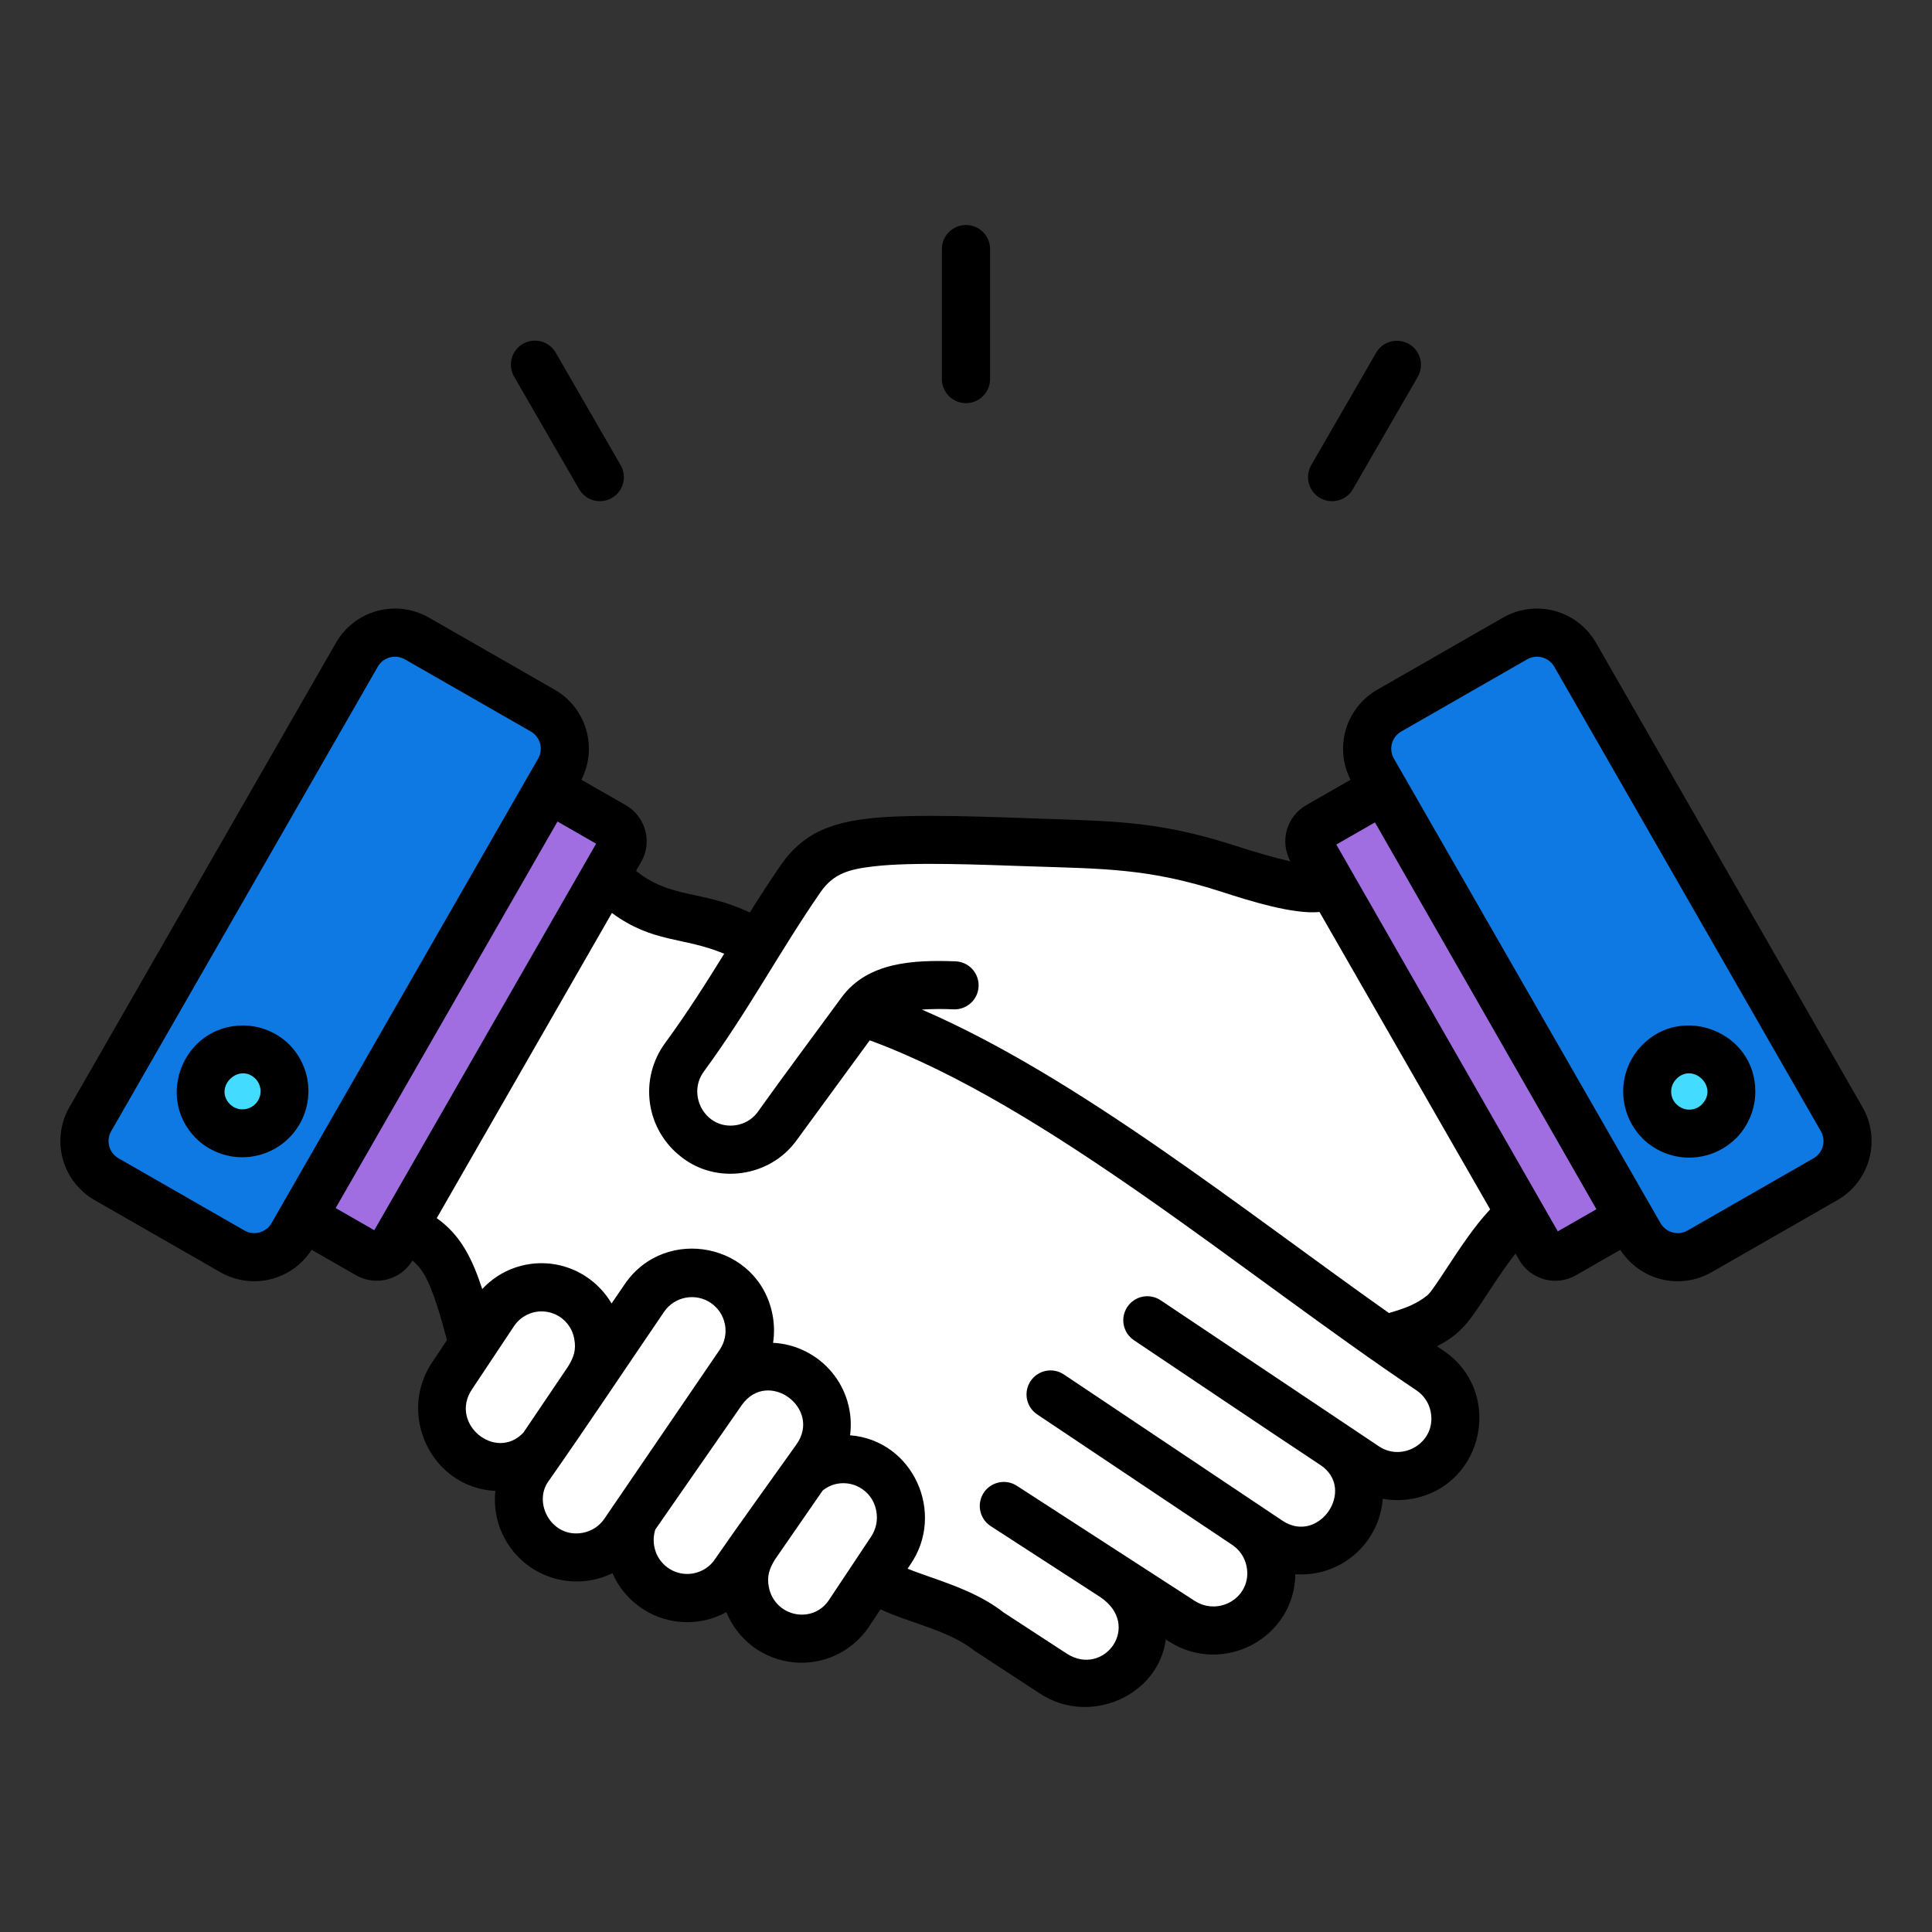
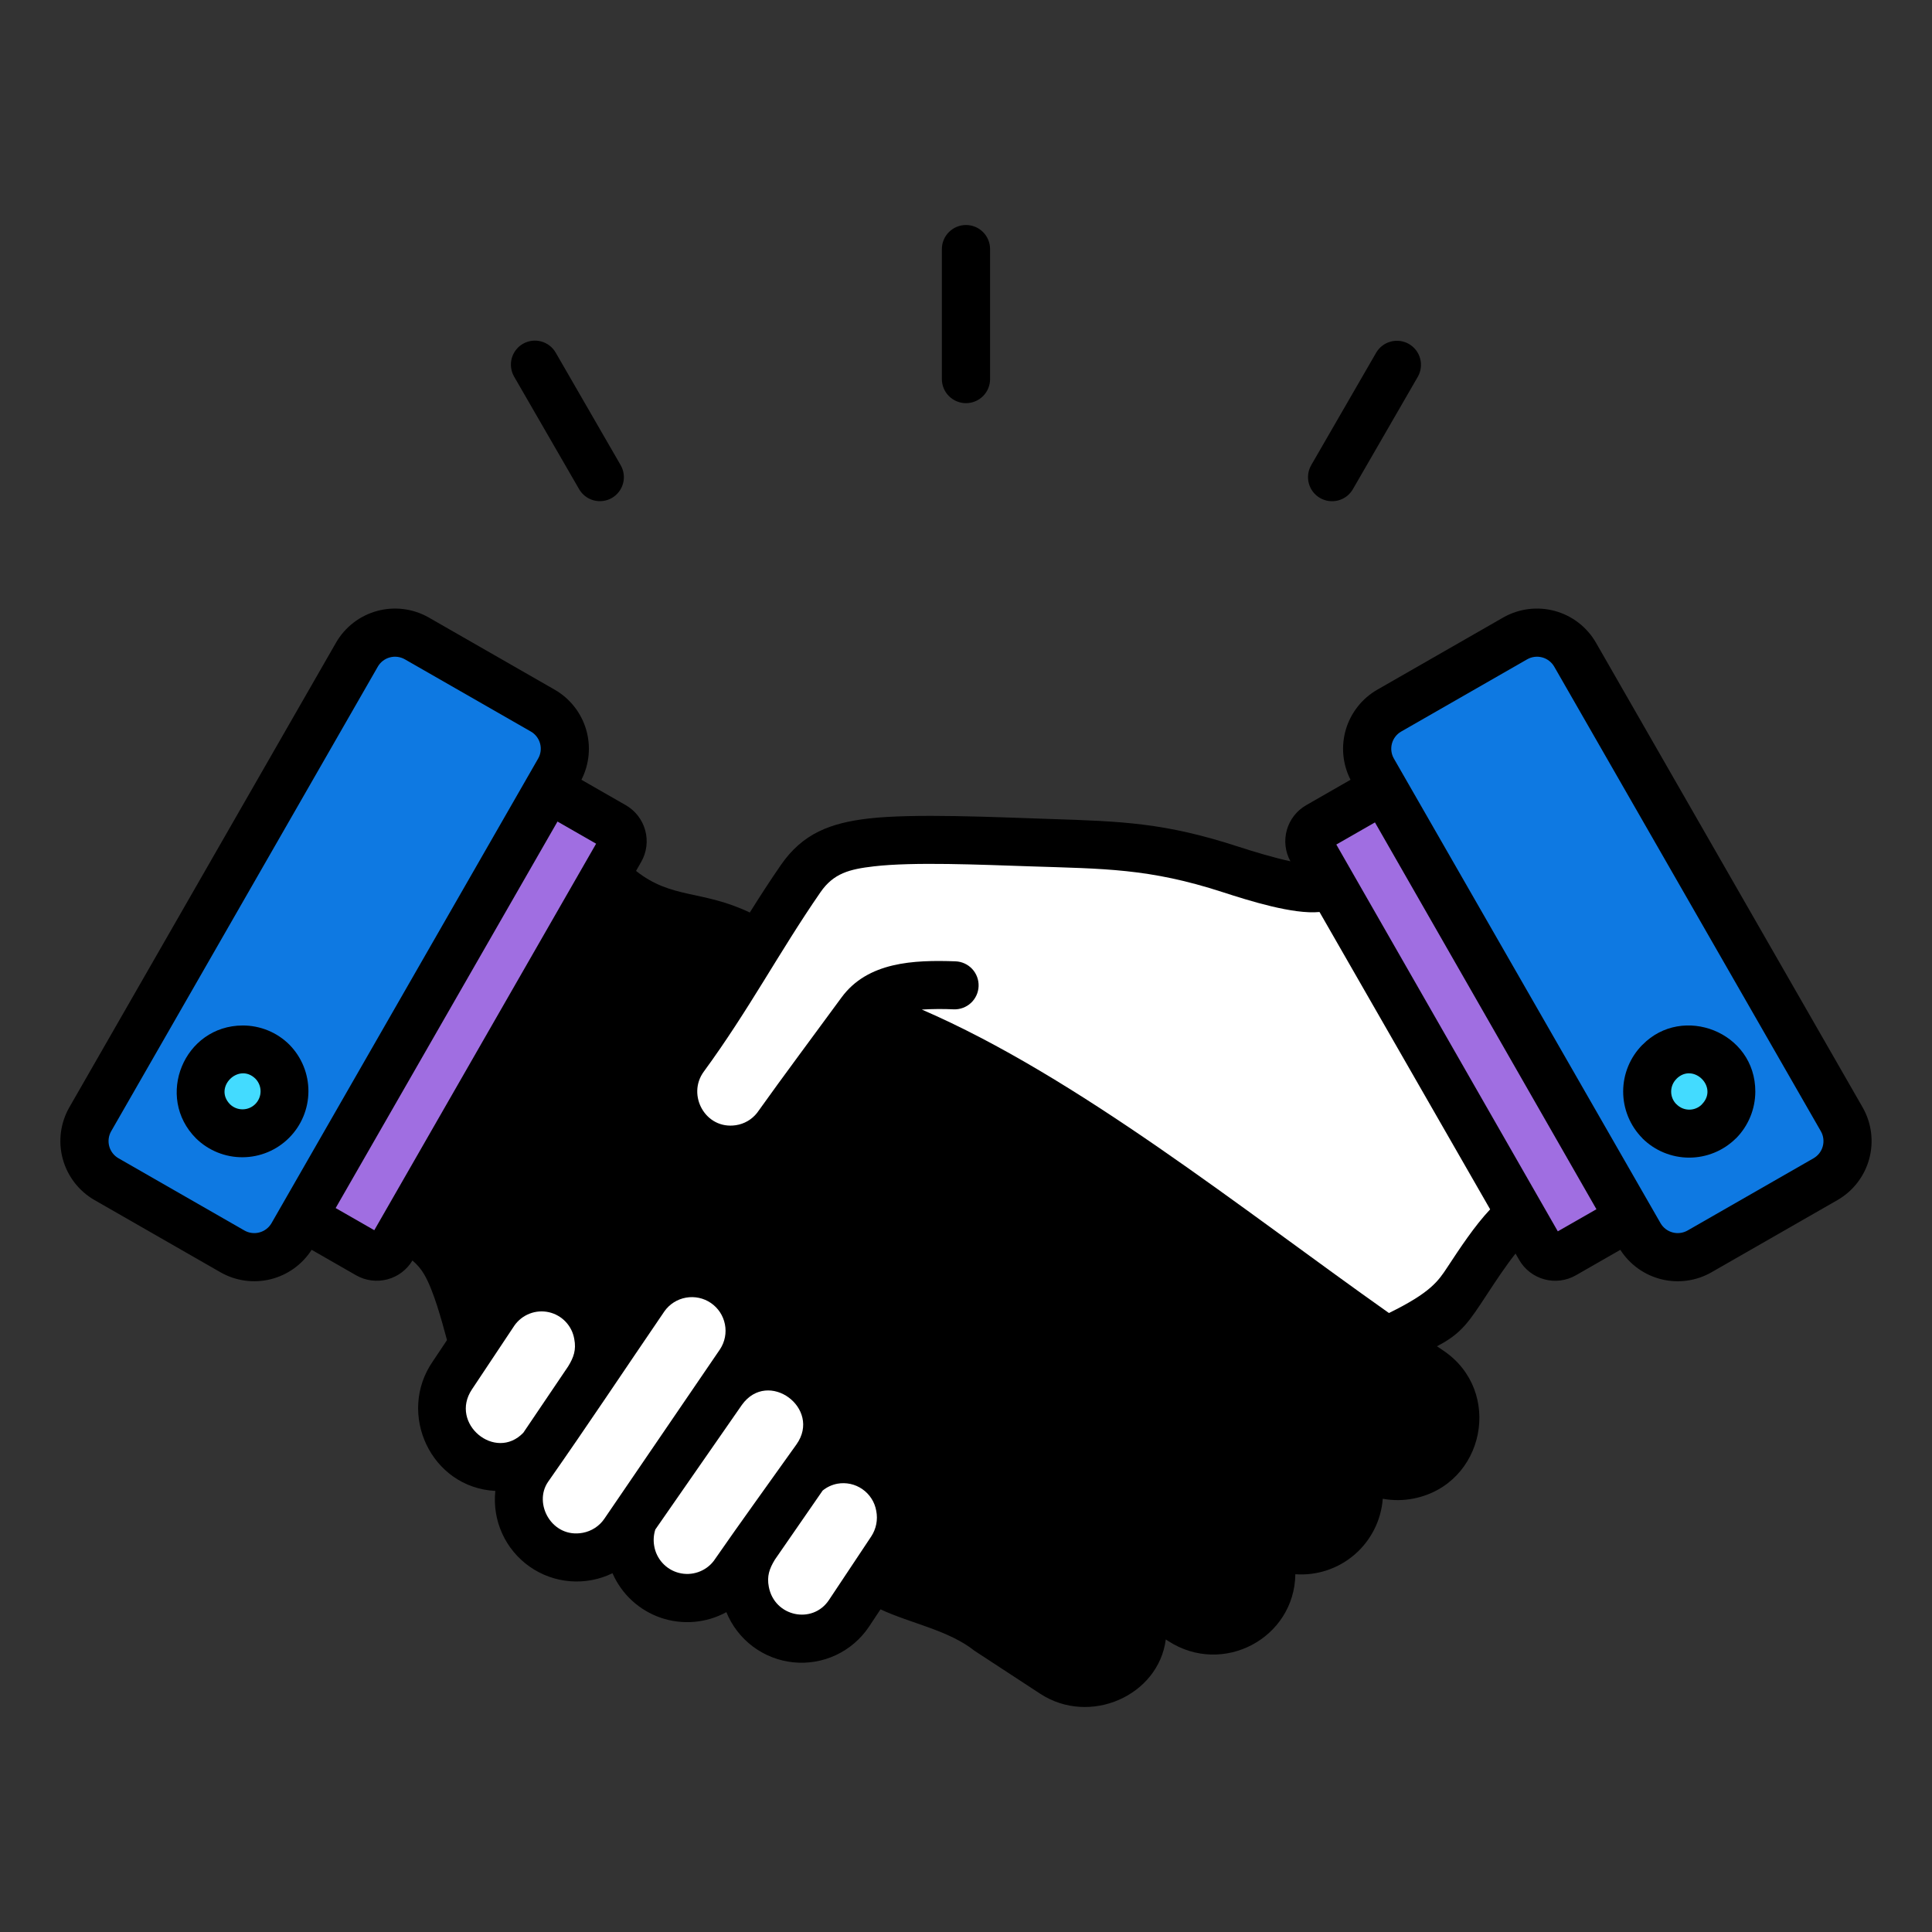
<svg xmlns="http://www.w3.org/2000/svg" width="86" height="86" viewBox="0 0 86 86" fill="none">
  <rect x="0" y="0" width="86" height="86" fill="#333333" stroke="none" />
  <path fill-rule="evenodd" clip-rule="evenodd" d="M19.897 59.651C19.653 58.744 19.299 57.438 18.881 56.726C18.744 56.491 18.567 56.283 18.359 56.109C18.11 56.525 17.709 56.827 17.24 56.95C16.771 57.073 16.273 57.008 15.852 56.768L13.872 55.633C13.454 56.288 12.799 56.757 12.045 56.944C11.29 57.13 10.492 57.02 9.817 56.635L4.204 53.417C3.51 53.017 3.003 52.359 2.793 51.586C2.583 50.813 2.688 49.989 3.085 49.293L14.958 28.606C15.358 27.912 16.016 27.404 16.79 27.195C17.563 26.985 18.388 27.09 19.084 27.486L24.697 30.704C25.37 31.093 25.869 31.725 26.089 32.47C26.31 33.216 26.235 34.018 25.881 34.71L27.858 35.843C28.282 36.087 28.593 36.49 28.721 36.962C28.85 37.435 28.786 37.939 28.543 38.364L28.312 38.768C29.906 40.03 31.23 39.603 33.376 40.619C33.823 39.907 34.278 39.201 34.762 38.501C35.734 37.094 36.973 36.633 38.65 36.436C40.656 36.201 44.308 36.375 46.702 36.454C49.956 36.56 51.84 36.622 55.092 37.678C55.85 37.924 56.696 38.178 57.441 38.339C57.207 37.915 57.15 37.415 57.281 36.949C57.412 36.482 57.72 36.085 58.14 35.844L60.117 34.71C59.763 34.018 59.689 33.216 59.909 32.471C60.13 31.725 60.629 31.093 61.302 30.704L66.914 27.487C67.61 27.09 68.435 26.986 69.209 27.195C69.982 27.405 70.641 27.913 71.041 28.607L82.913 49.294C83.31 49.99 83.415 50.814 83.205 51.587C82.995 52.36 82.488 53.018 81.794 53.418L76.181 56.636C75.506 57.021 74.708 57.131 73.954 56.945C73.199 56.758 72.545 56.289 72.126 55.634L70.146 56.769C69.721 57.011 69.216 57.076 68.744 56.947C68.271 56.819 67.868 56.508 67.624 56.084L67.462 55.8C67.025 56.35 66.593 57.006 66.214 57.583C65.399 58.822 65.069 59.361 63.963 59.927L64.246 60.118C66.927 61.917 66.095 66.078 62.92 66.706C62.468 66.795 62.004 66.798 61.552 66.715C61.479 67.675 61.029 68.568 60.3 69.198C59.571 69.828 58.622 70.143 57.661 70.075C57.62 72.925 54.432 74.621 52.007 73.051L51.894 72.978C51.567 75.486 48.51 76.833 46.309 75.398L43.381 73.483C42.218 72.559 40.531 72.264 39.194 71.637L38.676 72.419C38.31 72.962 37.804 73.396 37.21 73.674C36.617 73.952 35.959 74.063 35.307 73.995C34.656 73.928 34.035 73.684 33.511 73.291C32.987 72.897 32.58 72.369 32.333 71.762C31.891 72.004 31.404 72.151 30.902 72.194C30.4 72.237 29.894 72.175 29.417 72.013C28.94 71.85 28.503 71.589 28.132 71.248C27.761 70.907 27.466 70.492 27.264 70.03C26.679 70.315 26.029 70.438 25.38 70.386C24.731 70.335 24.108 70.11 23.576 69.736C23.043 69.362 22.621 68.852 22.352 68.259C22.084 67.666 21.979 67.013 22.049 66.366C19.183 66.219 17.651 62.918 19.272 60.59L19.897 59.653V59.651ZM22.884 16.763C22.743 16.517 22.705 16.226 22.779 15.952C22.853 15.678 23.033 15.445 23.278 15.304C23.524 15.163 23.816 15.125 24.089 15.199C24.363 15.273 24.596 15.453 24.737 15.698L27.629 20.708C27.699 20.83 27.744 20.964 27.762 21.103C27.781 21.242 27.771 21.384 27.734 21.519C27.698 21.654 27.635 21.781 27.549 21.892C27.464 22.004 27.357 22.097 27.235 22.167C27.114 22.237 26.98 22.282 26.84 22.3C26.701 22.318 26.56 22.308 26.424 22.272C26.289 22.235 26.162 22.172 26.051 22.087C25.94 22.001 25.847 21.894 25.777 21.773L22.884 16.763ZM61.261 15.694C61.405 15.451 61.639 15.275 61.912 15.204C62.185 15.133 62.475 15.172 62.719 15.313C62.963 15.455 63.142 15.687 63.215 15.959C63.289 16.231 63.253 16.522 63.114 16.767L60.221 21.777C60.151 21.899 60.057 22.005 59.946 22.091C59.834 22.176 59.706 22.239 59.571 22.275C59.435 22.311 59.293 22.32 59.154 22.302C59.014 22.283 58.88 22.237 58.758 22.167C58.636 22.096 58.53 22.003 58.444 21.891C58.359 21.779 58.296 21.652 58.26 21.516C58.224 21.38 58.215 21.238 58.233 21.099C58.252 20.959 58.298 20.825 58.368 20.703L61.261 15.694L61.261 15.694ZM41.926 11.089C41.926 10.804 42.039 10.531 42.24 10.33C42.442 10.129 42.715 10.016 42.999 10.016C43.284 10.016 43.557 10.129 43.758 10.33C43.959 10.531 44.072 10.804 44.072 11.089V16.873C44.072 17.158 43.959 17.431 43.758 17.632C43.557 17.833 43.284 17.946 42.999 17.946C42.715 17.946 42.442 17.833 42.24 17.632C42.039 17.431 41.926 17.158 41.926 16.873V11.089Z" fill="black" />
  <path fill-rule="evenodd" clip-rule="evenodd" d="M26.535 37.556L24.816 36.57L14.941 53.775L16.661 54.761C19.952 49.025 23.243 43.29 26.535 37.556Z" fill="#A06EE1" />
-   <path fill-rule="evenodd" clip-rule="evenodd" d="M19.441 54.224C20.513 54.984 21.022 56.031 21.466 57.381C22.047 56.753 22.834 56.354 23.684 56.254C24.534 56.154 25.391 56.361 26.103 56.836C26.561 57.142 26.943 57.547 27.223 58.022L27.81 57.162C29.617 54.514 33.786 55.336 34.391 58.541C34.467 58.948 34.475 59.364 34.412 59.773C34.915 59.799 35.407 59.928 35.856 60.154C36.306 60.379 36.705 60.694 37.027 61.081C37.349 61.467 37.588 61.916 37.728 62.4C37.867 62.883 37.906 63.39 37.84 63.889C40.653 64.114 42.11 67.366 40.514 69.657L40.401 69.828C40.697 69.949 41.038 70.069 41.395 70.194C42.478 70.574 43.679 70.996 44.684 71.783L47.476 73.603C49.133 74.684 50.86 72.36 48.975 71.09L44.089 67.926C43.855 67.77 43.692 67.528 43.635 67.252C43.578 66.976 43.632 66.689 43.785 66.453C43.938 66.217 44.179 66.051 44.454 65.991C44.729 65.93 45.017 65.981 45.255 66.132L50.172 69.314L53.173 71.256C54.284 71.975 55.754 71.063 55.49 69.727C55.415 69.341 55.19 68.999 54.864 68.778L46.168 62.96C45.932 62.802 45.769 62.557 45.714 62.279C45.659 62 45.717 61.712 45.875 61.476C46.033 61.24 46.278 61.077 46.556 61.022C46.834 60.967 47.123 61.025 47.358 61.183L57.085 67.691C58.713 68.78 60.4 66.273 58.763 65.205C55.989 63.368 53.229 61.501 50.465 59.651C50.233 59.491 50.073 59.247 50.02 58.97C49.967 58.694 50.025 58.408 50.182 58.174C50.339 57.94 50.581 57.777 50.857 57.721C51.133 57.665 51.42 57.72 51.655 57.873L61.381 64.382C62.452 65.098 63.951 64.192 63.685 62.844C63.648 62.652 63.574 62.468 63.465 62.305C63.357 62.141 63.218 62.001 63.055 61.892C55.389 56.754 46.616 49.216 38.715 46.309L35.445 50.778C34.25 52.411 31.881 52.729 30.332 51.503C29.572 50.922 29.069 50.067 28.933 49.12C28.796 48.173 29.036 47.211 29.6 46.438C30.602 45.07 31.436 43.748 32.237 42.454C30.419 41.693 29.075 41.992 27.238 40.639L19.441 54.224Z" fill="white" />
  <path fill-rule="evenodd" clip-rule="evenodd" d="M21.006 61.849C19.991 63.371 22.057 65.07 23.295 63.776L25.291 60.822C25.539 60.418 25.655 60.085 25.563 59.606C25.514 59.317 25.381 59.05 25.18 58.837C24.979 58.624 24.719 58.476 24.434 58.411C24.148 58.347 23.85 58.368 23.577 58.474C23.304 58.579 23.069 58.763 22.9 59.002L21.006 61.849Z" fill="white" />
-   <path fill-rule="evenodd" clip-rule="evenodd" d="M61.826 58.447C62.532 58.24 63.044 58.06 63.548 57.649C63.685 57.538 64.025 57.02 64.428 56.408C64.981 55.567 65.634 54.575 66.332 53.832L58.736 40.596C57.569 40.712 55.594 40.092 54.43 39.714C51.148 38.648 49.161 38.674 45.818 38.563C43.663 38.492 40.66 38.357 38.893 38.565C37.81 38.691 37.106 38.872 36.522 39.716C34.664 42.406 33.357 44.929 31.326 47.705C30.563 48.748 31.406 50.291 32.754 50.087C33.129 50.032 33.469 49.834 33.703 49.534C34.93 47.815 36.206 46.112 37.455 44.406C38.62 42.812 40.675 42.726 42.53 42.792C42.814 42.802 43.081 42.924 43.275 43.131C43.468 43.339 43.571 43.615 43.561 43.898C43.551 44.182 43.429 44.45 43.221 44.643C43.014 44.836 42.738 44.939 42.455 44.929C41.981 44.907 41.507 44.91 41.034 44.939C47.967 47.937 55.253 53.802 61.826 58.447Z" fill="white" />
+   <path fill-rule="evenodd" clip-rule="evenodd" d="M61.826 58.447C63.685 57.538 64.025 57.02 64.428 56.408C64.981 55.567 65.634 54.575 66.332 53.832L58.736 40.596C57.569 40.712 55.594 40.092 54.43 39.714C51.148 38.648 49.161 38.674 45.818 38.563C43.663 38.492 40.66 38.357 38.893 38.565C37.81 38.691 37.106 38.872 36.522 39.716C34.664 42.406 33.357 44.929 31.326 47.705C30.563 48.748 31.406 50.291 32.754 50.087C33.129 50.032 33.469 49.834 33.703 49.534C34.93 47.815 36.206 46.112 37.455 44.406C38.62 42.812 40.675 42.726 42.53 42.792C42.814 42.802 43.081 42.924 43.275 43.131C43.468 43.339 43.571 43.615 43.561 43.898C43.551 44.182 43.429 44.45 43.221 44.643C43.014 44.836 42.738 44.939 42.455 44.929C41.981 44.907 41.507 44.91 41.034 44.939C47.967 47.937 55.253 53.802 61.826 58.447Z" fill="white" />
  <path fill-rule="evenodd" clip-rule="evenodd" d="M24.398 65.959C23.725 66.93 24.571 68.489 25.943 68.23C26.136 68.194 26.32 68.12 26.485 68.013C26.65 67.906 26.791 67.767 26.902 67.605C28.619 65.09 30.336 62.574 32.052 60.059C32.267 59.73 32.345 59.331 32.268 58.946C32.192 58.561 31.968 58.222 31.644 58C31.32 57.779 30.922 57.694 30.535 57.763C30.149 57.831 29.805 58.049 29.578 58.368C27.851 60.898 26.154 63.455 24.398 65.959Z" fill="white" />
  <path fill-rule="evenodd" clip-rule="evenodd" d="M35.454 64.295C36.593 62.69 34.19 60.911 33.024 62.537L29.171 68.083C29.096 68.316 29.078 68.564 29.119 68.805C29.165 69.093 29.294 69.361 29.491 69.576C29.687 69.792 29.943 69.945 30.225 70.016C30.508 70.088 30.805 70.075 31.08 69.979C31.356 69.884 31.597 69.71 31.774 69.478C32.989 67.723 34.227 66.023 35.454 64.295Z" fill="white" />
  <path fill-rule="evenodd" clip-rule="evenodd" d="M39.005 67.254C38.971 67.06 38.9 66.875 38.794 66.71C38.688 66.544 38.551 66.401 38.389 66.289C38.228 66.176 38.046 66.097 37.854 66.055C37.662 66.014 37.463 66.01 37.27 66.046C37.031 66.092 36.806 66.196 36.618 66.351L34.494 69.423C34.247 69.828 34.131 70.16 34.223 70.639C34.478 71.971 36.176 72.316 36.901 71.22L38.779 68.396C39.002 68.06 39.083 67.65 39.005 67.254Z" fill="white" />
  <path d="M59.484 37.593L61.204 36.608L71.063 53.827L69.343 54.811L59.484 37.593Z" fill="#A06EE1" />
  <path fill-rule="evenodd" clip-rule="evenodd" d="M62.894 35.243L73.918 54.451C74.035 54.652 74.227 54.799 74.452 54.859C74.676 54.92 74.916 54.889 75.118 54.775L80.732 51.556C80.932 51.439 81.079 51.248 81.139 51.024C81.199 50.799 81.169 50.56 81.054 50.358L69.182 29.671C69.064 29.47 68.872 29.323 68.648 29.263C68.423 29.202 68.183 29.233 67.981 29.348L62.368 32.566C62.167 32.682 62.02 32.874 61.96 33.098C61.9 33.323 61.93 33.562 62.045 33.764L62.894 35.243ZM73.114 46.503L73.116 46.505C74.894 44.689 78.142 45.929 78.135 48.595C78.132 49.375 77.822 50.123 77.272 50.676L77.27 50.674C76.716 51.223 75.967 51.531 75.187 51.53C74.407 51.529 73.659 51.219 73.107 50.669L73.109 50.667C72.56 50.113 72.252 49.364 72.253 48.584C72.254 47.804 72.564 47.056 73.114 46.503Z" fill="#0E79E2" />
  <path fill-rule="evenodd" clip-rule="evenodd" d="M74.631 48.02C74.555 48.093 74.495 48.181 74.453 48.278C74.412 48.375 74.39 48.479 74.389 48.585C74.388 48.69 74.408 48.795 74.448 48.893C74.488 48.99 74.547 49.079 74.622 49.153L74.624 49.151C74.697 49.227 74.785 49.288 74.882 49.33C74.979 49.371 75.083 49.393 75.188 49.394C75.294 49.395 75.399 49.375 75.496 49.335C75.594 49.295 75.683 49.236 75.757 49.161L75.755 49.159C76.513 48.401 75.376 47.281 74.63 48.018L74.631 48.02Z" fill="#43DBFF" />
  <path fill-rule="evenodd" clip-rule="evenodd" d="M12.932 52.973L23.956 33.764C24.071 33.562 24.102 33.322 24.041 33.098C23.981 32.873 23.834 32.682 23.633 32.565L18.021 29.348C17.818 29.233 17.579 29.202 17.354 29.263C17.129 29.323 16.937 29.47 16.82 29.671L4.947 50.358C4.832 50.56 4.802 50.799 4.862 51.024C4.923 51.248 5.069 51.439 5.27 51.556L10.883 54.775C11.085 54.89 11.325 54.92 11.55 54.859C11.775 54.799 11.966 54.652 12.084 54.451L12.932 52.973ZM12.885 46.506C13.429 47.059 13.732 47.804 13.729 48.58C13.726 49.355 13.418 50.098 12.87 50.647C12.323 51.197 11.581 51.508 10.806 51.513C10.03 51.519 9.284 51.218 8.729 50.676C6.884 48.831 8.19 45.656 10.803 45.648C11.189 45.647 11.572 45.722 11.93 45.869C12.287 46.016 12.612 46.232 12.885 46.505V46.506Z" fill="#0E79E2" />
  <path fill-rule="evenodd" clip-rule="evenodd" d="M11.372 48.018C10.625 47.281 9.486 48.403 10.244 49.16C10.396 49.305 10.599 49.384 10.809 49.38C11.02 49.377 11.22 49.291 11.367 49.142C11.515 48.992 11.598 48.791 11.599 48.581C11.6 48.371 11.518 48.169 11.372 48.018Z" fill="#43DBFF" />
</svg>